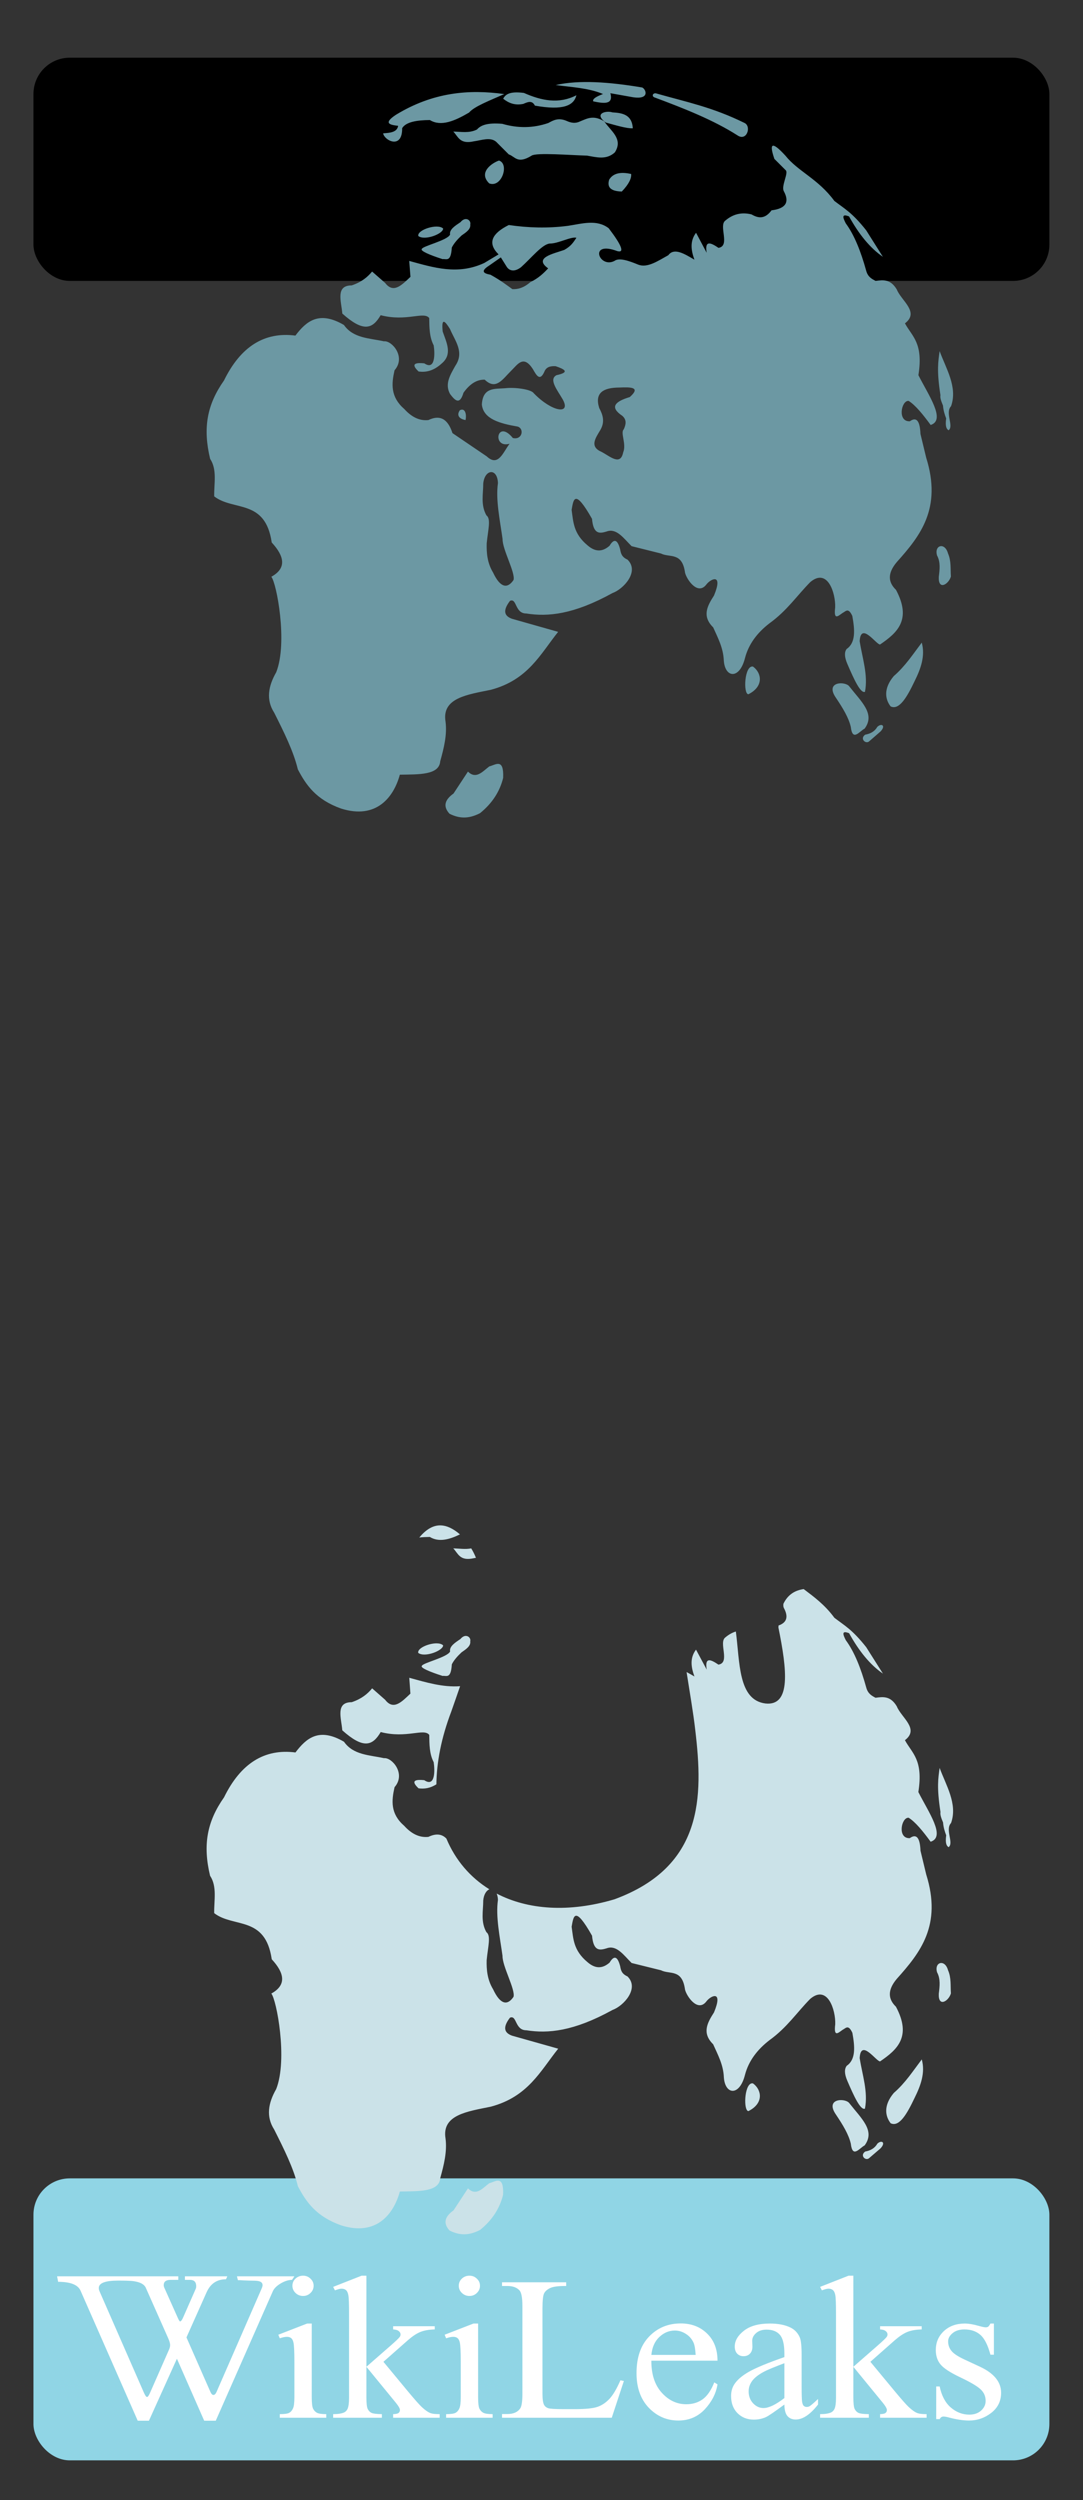
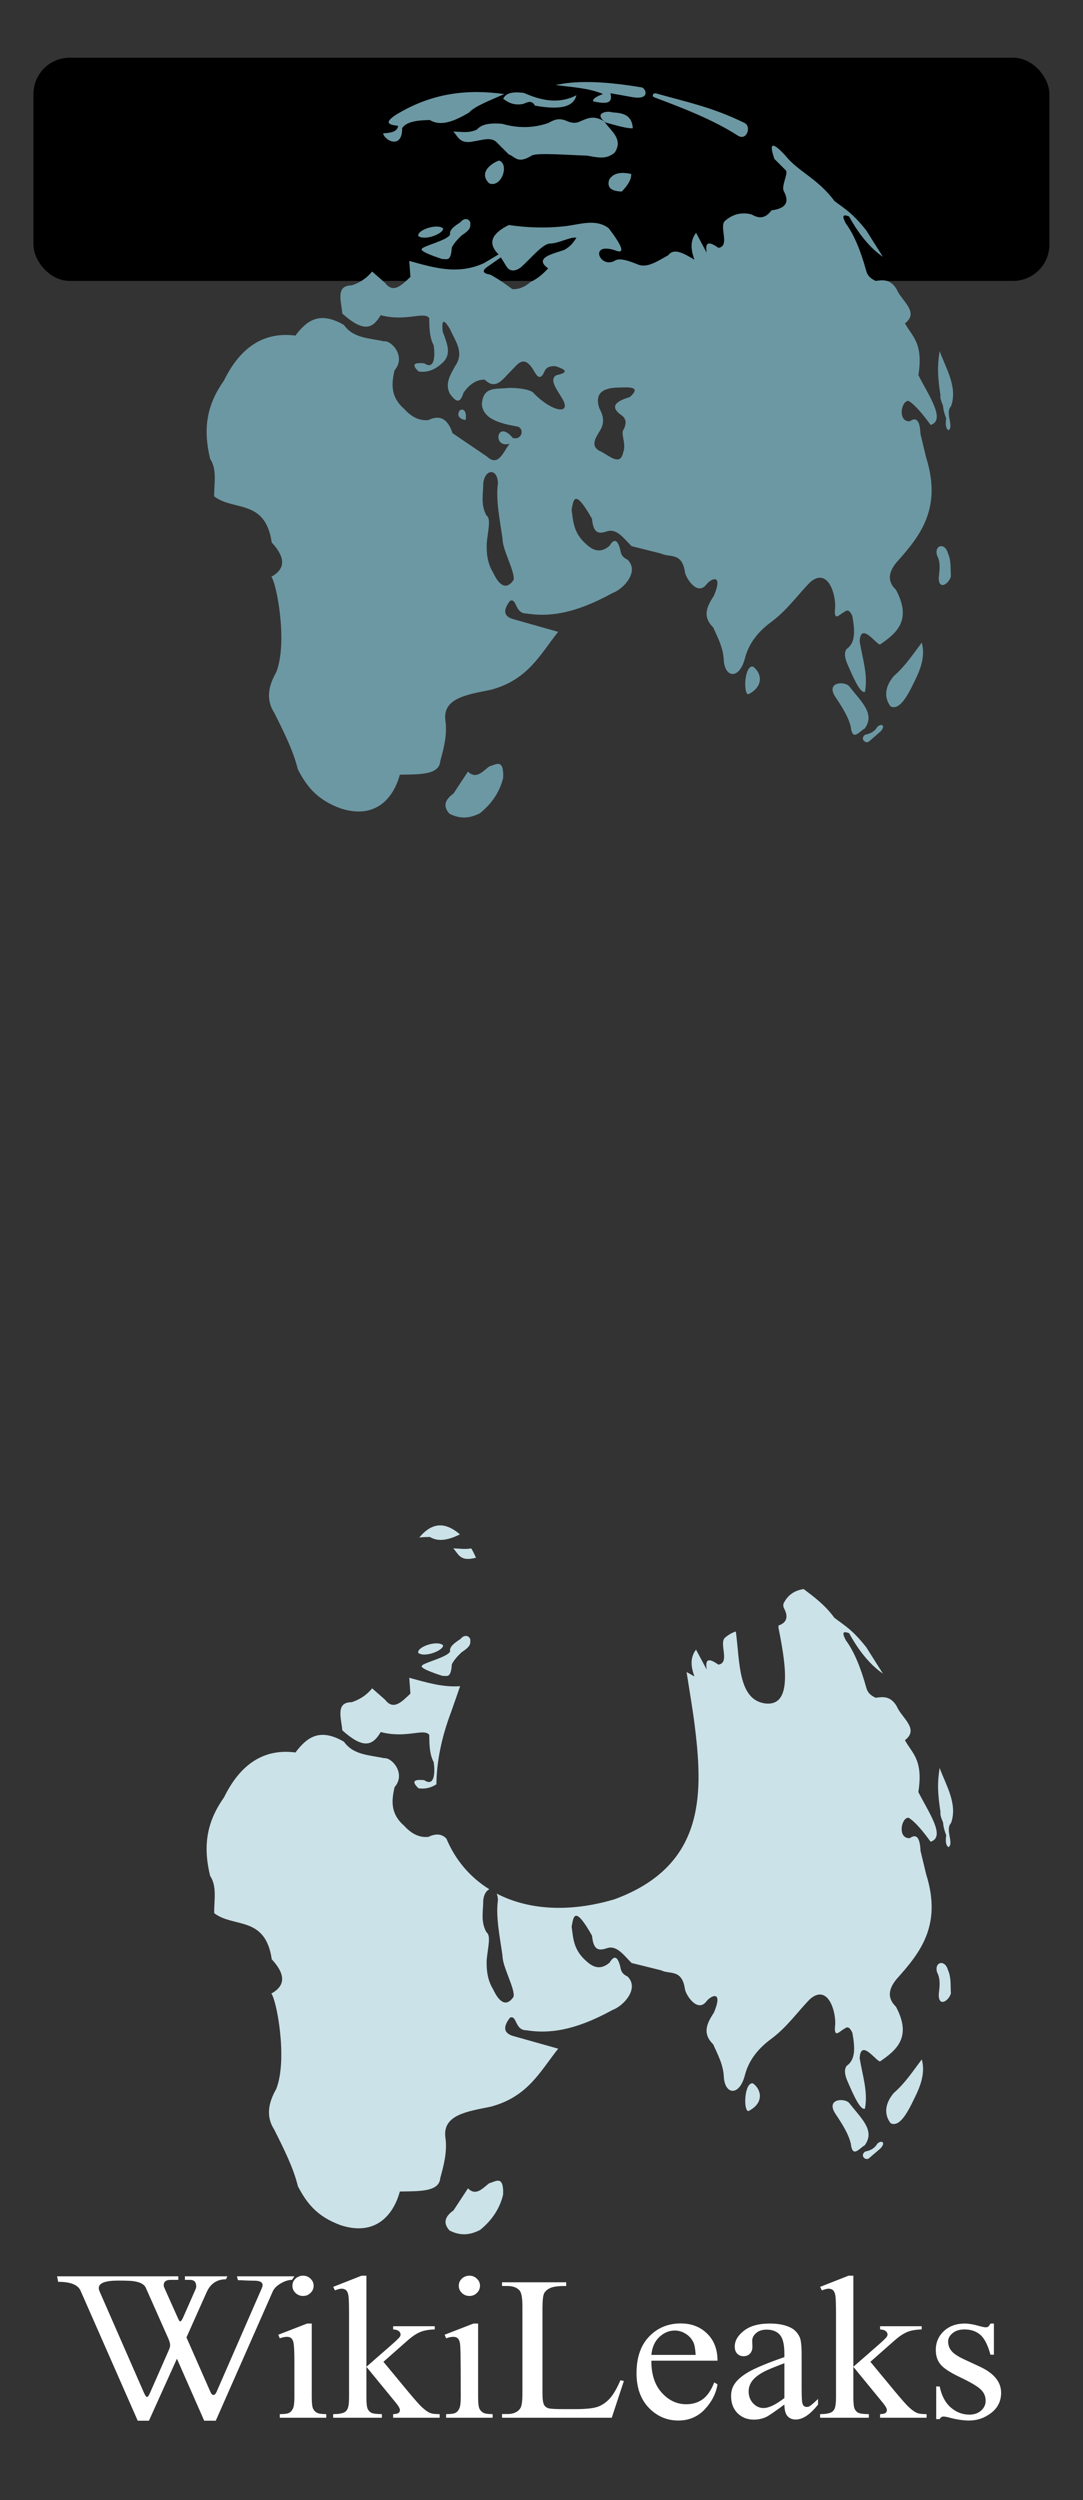
<svg xmlns="http://www.w3.org/2000/svg" xmlns:xlink="http://www.w3.org/1999/xlink" version="1.0" width="237" height="547" id="svg1901">
  <rect width="100%" height="100%" fill="#333333" stroke="none" />
  <defs id="defs1903">
    <linearGradient id="linearGradient3362">
      <stop style="stop-color: rgb(164, 164, 164); stop-opacity: 1;" offset="0" id="stop3364" />
      <stop style="stop-color: rgb(164, 164, 164); stop-opacity: 0;" offset="1" id="stop3366" />
    </linearGradient>
    <linearGradient id="linearGradient3348">
      <stop style="stop-color: rgb(0, 0, 0); stop-opacity: 1;" offset="0" id="stop3350" />
      <stop style="stop-color: rgb(72, 106, 114); stop-opacity: 1;" offset="0.381" id="stop3356" />
      <stop style="stop-color: rgb(108, 159, 171); stop-opacity: 1;" offset="0.604" id="stop3358" />
      <stop style="stop-color: rgb(144, 213, 229); stop-opacity: 1;" offset="1" id="stop3352" />
    </linearGradient>
    <linearGradient x1="413.262" y1="49.492" x2="413.262" y2="550.257" id="linearGradient3354" xlink:href="#linearGradient3348" gradientUnits="userSpaceOnUse" gradientTransform="translate(-220)" />
    <linearGradient x1="203.472" y1="90.479" x2="203.472" y2="513.223" id="linearGradient3368" xlink:href="#linearGradient3362" gradientUnits="userSpaceOnUse" />
  </defs>
  <g transform="translate(-84.357, -33.148)" style="opacity: 1;" id="layer1">
    <path d="M 100.015,90.729 L 306.93,90.729 C 307.445,153.907 315.591,175.334 270.564,234.171 C 227.524,292.069 222.031,306.919 270.564,369.531 C 313.168,421.061 308.195,446.671 306.425,512.973 L 100.52,512.973 C 98.75,446.671 93.776,421.061 136.38,369.531 C 184.913,306.919 179.421,292.069 136.38,234.171 C 91.354,175.334 99.5,153.907 100.015,90.729 z " style="fill: url(#linearGradient3368) rgb(0, 0, 0); fill-opacity: 1; fill-rule: evenodd; stroke: none; stroke-width: 0.5; stroke-miterlimit: 4; stroke-dashoffset: 0pt; stroke-opacity: 1;" id="path3338" />
-     <rect width="222.321" height="61.696" rx="7.946" ry="7.946" x="91.679" y="509.773" style="opacity: 1; fill: rgb(144, 213, 229); fill-opacity: 1; fill-rule: evenodd; stroke: none; stroke-width: 0.5; stroke-miterlimit: 4; stroke-dasharray: none; stroke-dashoffset: 0pt; stroke-opacity: 1;" id="rect3326" />
    <rect width="222.321" height="48.839" ry="7.946" x="91.679" y="45.773" style="opacity: 1; fill: rgb(0, 0, 0); fill-opacity: 1; fill-rule: evenodd; stroke: none; stroke-width: 0.5; stroke-miterlimit: 4; stroke-dasharray: none; stroke-dashoffset: 0pt; stroke-opacity: 1;" id="rect3324" />
    <path d="M 299.388,49.742 L 106.732,49.773 L 106.638,146.273 C 106.638,189.081 135.741,225.289 175.607,236.867 C 180.954,243.337 181.368,252.814 179.701,263.554 C 178.429,273.115 173.611,284.061 182.576,289.617 C 191.789,294.731 198.613,294.946 198.826,281.585 C 199.01,275.157 194.963,260.849 192.92,250.492 C 190.941,241.346 198.979,239.195 201.67,246.585 C 204.297,254.006 212.124,258.923 216.857,247.46 C 217.493,243.332 219.468,240.699 222.17,238.867 C 266.2,230.151 299.388,191.98 299.388,146.273 L 299.388,49.742 z M 224.893,263.541 C 224.893,266.005 222.893,268.005 220.429,268.005 C 217.964,268.005 215.964,266.005 215.964,263.541 C 215.964,261.076 217.964,259.076 220.429,259.076 C 222.893,259.076 224.893,261.076 224.893,263.541 z M 182.214,334.076 C 182.214,336.541 180.214,338.541 177.75,338.541 C 175.286,338.541 173.286,336.541 173.286,334.076 C 173.286,331.612 175.286,329.612 177.75,329.612 C 180.214,329.612 182.214,331.612 182.214,334.076 z M 212.571,296.219 C 213.042,291.038 217.795,288.863 217.75,296.219 C 217.185,310.728 224.413,319.189 229.179,329.255 C 233.443,336.78 234.57,344.169 227.929,351.219 C 220.877,357.874 210.547,350.613 209.179,339.434 C 207.281,322.787 212.227,310.885 212.571,296.219 z M 180.826,366.898 C 175.068,366.717 171.816,378.121 167.576,384.96 C 163.284,393.57 148.485,400.333 157.763,378.179 C 166.364,353.325 133.48,381.814 126.232,395.148 C 126.21,395.178 126.192,395.211 126.17,395.242 C 114.162,411.373 107.045,431.379 107.045,453.023 C 107.045,506.498 150.445,549.898 203.92,549.898 C 257.395,549.898 300.795,506.498 300.795,453.023 C 300.795,442.224 299,431.851 295.732,422.148 C 295.726,422.129 295.738,422.104 295.732,422.085 C 290.431,404.056 281.042,385.954 270.42,382.545 C 262.039,379.98 255.092,378.64 254.701,389.242 C 256.585,398.501 257.493,406.478 251.857,405.867 C 245.269,405.021 246.422,395.14 245.076,388.179 C 244.847,382.654 234.445,381.205 233.638,388.179 C 233.274,393.417 235.622,403.825 236.513,411.742 C 238.242,426.296 238.293,441.553 218.826,448.71 C 191.31,456.886 171.822,437.323 183.107,407.648 C 188.362,392.672 193.923,377.568 185.263,369.085 C 183.625,367.611 182.155,366.94 180.826,366.898 z " style="fill: url(#linearGradient3354) rgb(0, 0, 0); fill-opacity: 1; fill-rule: evenodd; stroke: none; stroke-width: 0.5; stroke-miterlimit: 4; stroke-dashoffset: 0pt; stroke-opacity: 1;" id="path3288" />
    <path d="M 170.978,58.278 C 168.182,60.136 169.643,60.474 171.483,60.677 C 171.256,62.092 169.744,62.221 168.2,62.318 C 168.44,63.892 172.417,65.936 172.367,61.182 C 173.222,59.816 175.562,59.44 178.428,59.414 C 180.879,60.919 183.897,59.596 187.014,57.773 C 188.136,56.426 191.685,55.079 194.716,53.732 C 186.948,52.65 179.082,53.324 170.978,58.278 z M 194.464,54.742 C 194.976,53.82 195.839,53.073 199.009,53.48 C 202.84,55.173 206.67,55.972 210.5,53.985 C 209.957,56.205 207.656,57.392 201.409,56.258 C 200.788,55.027 199.832,55.469 198.883,55.879 C 197.024,56.272 195.653,55.689 194.464,54.742 z M 214.179,55.326 C 213.954,54.791 214.885,54.255 216.321,53.719 C 213.047,52.353 209.459,52.241 205.964,51.755 C 211.075,50.602 217.646,51.071 224.893,52.291 C 225.734,52.665 226.622,54.971 222.929,54.434 L 217.929,53.541 C 218.635,56.093 216.512,55.814 214.179,55.326 z M 228.107,53.63 C 234.705,55.502 240.249,56.588 247.304,60.059 C 248.851,60.817 247.773,64.201 245.696,62.737 C 240.458,59.404 234.16,56.919 227.75,54.523 C 226.748,54.266 227.271,53.288 228.107,53.63 z M 183.554,61.934 C 185.28,61.961 187.006,62.343 188.732,61.487 C 189.529,60.594 190.873,59.949 194.268,60.237 C 197.631,61.217 200.994,61.221 204.357,60.059 C 205.467,59.45 206.569,58.828 208.375,59.612 C 209.357,60.062 210.339,60.201 211.321,59.701 C 212.814,59.108 214.181,58.234 216.589,59.701 C 217.978,61.8 220.816,63.511 218.911,66.487 C 217.05,68.191 214.929,67.559 212.839,67.201 C 209.372,67.112 201.68,66.492 200.696,67.201 C 197.563,69.129 197.098,67.387 195.696,66.934 L 192.929,64.166 C 191.645,63.077 189.743,63.84 188.018,64.076 C 184.955,64.762 184.618,63.024 183.554,61.934 z M 222.839,61.219 C 222.678,58.289 220.649,57.851 218.375,57.737 C 217.132,57.29 214.12,57.926 216.946,59.969 C 219.149,60.565 221.544,61.304 222.839,61.219 z M 193.554,68.273 C 195.88,69.014 194.139,74.321 191.411,73.273 C 188.945,70.845 192.053,68.795 193.554,68.273 z M 222.482,71.219 C 220.016,70.654 218.46,71.13 217.661,72.469 C 217.209,73.967 217.793,74.986 220.429,75.059 C 222.022,73.389 222.553,72.176 222.482,71.219 z M 191.433,200.836 C 192.84,200.487 194.651,198.926 194.464,203.361 C 193.75,206.252 192.146,208.846 189.413,211.063 C 187.456,212.065 185.346,212.529 182.721,211.19 C 181.209,209.536 181.753,208.088 183.605,206.77 L 186.761,201.972 C 188.557,203.742 189.957,201.941 191.433,200.836 z M 175.902,84.794 C 175.541,83.462 180.136,81.96 181.332,83.153 C 181.38,84.289 177.319,85.874 175.902,84.794 z M 185.12,81.764 C 186.265,80.377 187.505,81.38 187.266,82.269 C 187.412,83.291 186.374,83.974 185.372,84.668 C 184.429,85.552 183.665,86.436 183.226,87.32 C 183.04,90.599 182.024,89.729 181.206,89.845 C 178.381,88.946 176.286,88.029 176.66,87.635 C 176.796,86.98 182.232,85.778 182.847,84.479 C 182.638,83.368 183.946,82.549 185.12,81.764 z M 289.418,154.684 C 288.75,152.405 291.139,151.727 291.817,154.242 C 292.549,155.926 292.327,157.61 292.449,159.293 C 291.949,161.003 289.655,162.413 289.797,159.356 C 290,157.744 290.201,156.132 289.418,154.684 z M 286.072,173.751 C 284.168,176.261 282.482,178.88 279.948,181.075 C 277.66,183.787 278.044,186.156 279.253,187.704 C 281.159,188.638 282.904,185.548 284.494,182.211 C 285.865,179.456 286.867,176.673 286.072,173.751 z M 276.349,192.186 C 277.234,191.33 278.288,191.876 277.044,193.196 L 274.645,195.28 C 273.87,196.12 272.411,194.776 273.698,193.891 C 274.804,193.694 275.746,193.222 276.349,192.186 z M 270.225,183.347 C 269.389,182.147 264.743,182.209 267.321,185.873 C 268.777,188.041 270.083,190.184 270.541,192.186 C 270.92,195.469 272.416,193.164 273.571,192.565 C 275.953,189.338 272.844,186.697 270.225,183.347 z M 292.482,122.023 C 293.976,117.85 291.347,113.731 289.982,109.969 C 289.679,112.168 289.309,114.179 290.161,119.612 C 290.04,120.216 290.373,121.047 290.719,121.884 C 290.805,122.968 291.09,123.853 291.411,124.701 C 291.18,126.382 291.466,127.031 291.946,127.291 C 293.149,126.367 291.114,123.467 292.482,122.023 z M 186.232,125.059 C 186.51,123.753 186.128,122.312 184.982,122.916 C 184.251,123.99 184.781,124.79 186.232,125.059 z M 249.138,178.991 C 251.049,180.369 251.561,183.338 248.128,185.052 C 246.958,185.005 247.264,178.648 249.138,178.991 z M 210.5,85.173 C 209.331,84.859 206.517,86.458 204.692,86.436 C 203.057,86.528 200.626,89.6 198.378,91.613 C 196.839,92.788 195.749,92.336 195.221,91.487 L 193.959,89.466 L 191.433,91.234 C 189.424,92.506 190.188,92.985 191.686,93.254 C 194.024,94.553 195.09,95.427 196.484,96.411 C 197.651,96.456 198.897,96.189 200.398,94.896 C 202.231,93.991 203.308,92.936 204.313,91.865 C 201.019,89.525 205.503,88.66 207.848,87.825 C 209.435,86.941 209.879,86.057 210.5,85.173 z M 219.907,117.94 C 216.433,117.952 214.429,119.053 215.488,122.423 C 216.277,123.894 216.782,125.417 215.74,127.221 C 214.663,129.022 213.318,130.87 215.993,132.019 C 217.87,132.995 220.119,135.134 220.728,132.145 C 221.499,130.317 220.063,127.815 220.854,127.094 C 221.336,126.04 221.556,125.015 220.538,124.127 C 217.629,122.183 219.055,120.962 222.18,120.023 C 224.659,117.818 222.375,117.836 219.907,117.94 z M 193.327,138.838 C 193.201,135.47 190.402,135.786 190.107,138.964 C 190.11,141.279 189.51,143.594 190.802,145.909 C 191.858,146.665 191.144,149.107 190.865,152.033 C 190.811,154.086 190.973,156.302 192.254,158.409 C 193.873,161.875 195.454,161.956 196.737,160.051 C 197.188,158.461 194.287,153.371 194.338,151.086 C 193.758,146.899 192.804,142.552 193.327,138.838 z M 253.821,67.916 C 252.727,64.726 253.052,63.743 256.232,67.201 C 259,70.678 263.375,72.251 266.946,77.112 C 269.177,78.835 270.795,79.606 273.911,83.541 L 277.571,89.344 C 274.726,87.398 272.292,84.356 270.161,80.505 C 268.424,79.812 268.843,80.843 269.446,82.023 C 271.323,84.568 272.747,88.171 273.911,92.38 C 274.281,93.753 275.131,94.165 275.964,94.612 C 277.588,94.402 279.216,94.146 280.607,96.487 C 281.59,98.957 285.646,101.428 282.393,103.898 C 283.944,106.777 286.454,108.137 285.339,115.237 C 287.581,119.677 291.394,125.06 288.018,126.13 C 286.315,123.802 284.663,121.773 283.196,120.862 C 281.588,120.726 280.686,125.452 283.464,125.326 C 284.997,124.224 285.68,125.39 285.786,128.094 L 287.036,133.273 C 290.519,144.389 285.759,150.381 280.607,156.13 C 278.461,158.675 278.772,160.607 280.429,162.201 C 283.92,168.741 280.709,171.604 276.946,174.166 C 276.136,174.225 272.731,169.086 272.482,173.451 C 273.068,177.142 274.356,180.832 273.643,184.523 C 272.664,184.908 271.25,181.808 269.804,178.451 C 269.102,176.836 269.138,175.812 269.625,175.148 C 271.662,173.769 271.42,170.938 270.875,167.916 C 270.09,166.207 269.555,166.748 269,167.112 C 268.086,167.573 266.704,169.361 267.125,166.041 C 267.237,162.91 265.465,157.316 261.679,160.505 C 258.71,163.513 256.607,166.737 252.75,169.523 C 250.053,171.597 248.186,174.086 247.393,177.112 C 246.192,181.898 242.995,181.485 242.75,177.648 C 242.639,174.906 241.45,172.703 240.429,170.416 C 237.902,167.942 239.167,165.692 240.607,163.451 C 242.64,158.553 239.999,159.732 239,160.951 C 237.073,163.616 234.59,159.87 234.268,158.451 C 233.642,153.851 230.907,155.227 229,154.255 L 222.571,152.648 C 220.867,150.967 219.28,148.637 217.125,149.434 C 215.651,149.878 214.219,150.185 213.911,146.666 C 210.046,139.832 209.846,142.525 209.446,144.701 C 209.822,147.291 209.807,149.88 212.929,152.469 C 214.802,154.097 216.351,153.779 217.75,152.559 C 218.772,150.845 219.526,151.268 220.071,153.362 C 220.224,154.183 220.365,155.006 221.679,155.594 C 224.356,158.207 220.806,162.046 218.375,162.916 C 209.866,167.608 204.261,168.126 199.536,167.38 C 196.978,167.394 197.518,163.946 195.964,164.612 C 194.249,166.854 194.803,167.961 196.411,168.541 L 206.5,171.398 C 202.601,176.263 199.931,181.905 191.768,184.076 C 186.637,185.133 180.999,185.838 181.857,191.041 C 182.222,193.928 181.501,196.815 180.696,199.701 C 180.477,202.769 175.99,202.573 171.857,202.648 C 170.52,207.582 166.709,212.5 159,210.059 C 153.469,208.093 151.316,204.86 149.536,201.487 C 148.582,197.505 146.474,193.291 144.357,189.076 C 142.543,186.261 143.054,183.29 144.804,180.237 C 147.375,173.735 144.868,160.651 143.732,159.344 C 147.104,157.487 146.632,154.891 143.821,151.844 C 142.421,142.243 135.469,145.027 131.232,141.755 C 131.174,138.949 131.915,135.914 130.339,133.541 C 128.736,126.821 129.621,121.731 133.375,116.398 C 137.03,108.942 142.25,105.699 149,106.576 C 151.393,103.418 154.177,101.07 159.625,104.255 C 161.672,107.185 165.214,107.124 168.375,107.826 C 170.138,107.612 173.249,111.261 170.696,114.166 C 170.04,117.079 169.746,119.969 172.839,122.648 C 174.374,124.337 176.097,125.272 178.107,125.059 C 180.403,123.958 182.267,124.5 183.375,127.916 L 190.875,133.005 C 193.411,135.385 194.453,132.09 195.875,130.237 C 192.002,131.342 193.077,124.695 196.589,128.987 C 198.665,129.476 199.118,126.945 197.661,126.487 C 193.683,125.801 190.142,124.818 189.804,121.666 C 190.016,117.838 192.628,118.274 194.893,118.094 C 196.976,117.835 200.577,118.316 201.143,119.166 C 205.169,123.331 209.429,123.939 207.482,120.505 C 206.302,118.467 204.39,116.147 206.143,115.237 C 209.166,114.582 207.873,113.928 205.964,113.273 C 204.841,113.205 203.879,113.408 203.464,114.523 C 202.473,116.678 201.724,115.213 200.964,113.898 C 198.889,110.696 197.625,112.908 196.232,114.255 C 194.298,116.16 192.899,118.588 190.429,116.219 C 188.629,116.165 187.109,117.228 185.786,119.076 C 184.955,121.885 183.904,120.742 182.839,119.344 C 181.634,117.132 182.899,115.166 184,113.184 C 186.045,110.158 183.915,107.728 182.839,105.148 C 181.743,103.365 180.913,102.513 181.232,105.684 C 182.089,108.136 183.4,110.653 181.054,112.648 C 179.221,114.334 177.56,114.643 175.964,114.434 C 173.956,112.555 175.659,112.493 177.214,112.648 C 179.621,114.266 179.545,110.548 179.268,108.719 C 178.312,106.882 178.315,104.806 178.286,102.737 C 177.104,101.197 173.335,103.591 167.661,102.112 C 165.857,105.195 163.837,105.837 159.268,101.755 C 159.049,99.063 157.726,95.593 161.321,95.594 C 163.504,94.86 164.786,93.766 165.786,92.559 L 168.643,95.059 C 170.488,97.475 172.333,95.457 174.179,93.719 L 173.911,90.237 C 179.242,91.69 184.546,93.388 190.339,90.684 L 193.464,88.809 C 190.903,86.284 192.074,84.191 195.696,82.38 C 199.901,82.992 204.2,83.136 208.643,82.559 C 211.736,82.097 214.931,81.067 217.571,83.094 C 220.504,86.947 221.037,88.527 219.446,88.094 C 213.086,85.693 215.478,91.976 218.821,90.237 C 219.823,89.49 221.822,90.14 224,91.041 C 226.037,91.848 228.343,90.229 230.607,88.987 C 231.883,87.272 234.119,88.674 236.321,89.969 C 235.574,87.909 235.299,85.901 236.679,84.076 L 239,88.451 C 238.526,85.57 239.953,86.276 241.589,87.38 C 244.257,86.964 241.532,82.501 243.107,81.398 C 244.678,80.062 246.537,79.492 248.821,80.059 C 250.28,80.916 251.738,81.145 253.196,79.166 C 256.466,78.768 257.127,77.271 255.875,74.969 C 255.289,73.819 256.936,71.016 256.321,70.416 L 253.821,67.916 z " style="fill: rgb(108, 152, 163); fill-opacity: 1; fill-rule: evenodd; stroke: none; stroke-width: 0.3; stroke-miterlimit: 4; stroke-dasharray: none; stroke-dashoffset: 0pt; stroke-opacity: 1;" id="path3191" />
    <path d="M 180.826,366.898 C 179.051,366.842 177.508,367.882 176.107,369.554 C 176.824,369.473 177.592,369.437 178.42,369.429 C 180.341,370.608 182.622,370.04 185.013,368.867 C 183.481,367.554 182.083,366.937 180.826,366.898 z M 183.545,371.929 C 184.609,373.02 184.951,374.771 188.013,374.085 C 188.178,374.063 188.347,374.022 188.513,373.992 C 188.228,373.279 187.879,372.59 187.482,371.929 C 186.178,372.191 184.849,371.95 183.545,371.929 z M 260.232,380.835 C 258.282,381.116 256.751,382.074 255.795,384.054 C 255.762,384.407 255.765,384.718 255.888,384.96 C 256.904,386.829 256.61,388.154 254.732,388.804 C 254.724,388.956 254.707,389.085 254.701,389.242 C 256.585,398.501 257.493,406.478 251.857,405.867 C 245.859,405.097 246.281,396.843 245.388,390.117 C 244.566,390.376 243.804,390.805 243.107,391.398 C 241.532,392.501 244.243,396.951 241.576,397.367 C 239.94,396.263 238.54,395.579 239.013,398.46 L 236.67,394.085 C 235.29,395.91 235.578,397.9 236.326,399.96 C 235.753,399.624 235.167,399.286 234.607,398.992 C 235.259,403.23 236.069,407.793 236.513,411.742 C 238.242,426.296 238.293,441.553 218.826,448.71 C 208.798,451.69 199.839,450.996 193.045,447.46 C 193.194,447.823 193.305,448.266 193.326,448.835 C 192.803,452.549 193.746,456.899 194.326,461.085 C 194.276,463.37 197.183,468.464 196.732,470.054 C 195.449,471.96 193.882,471.864 192.263,468.398 C 190.983,466.29 190.803,464.076 190.857,462.023 C 191.136,459.097 191.851,456.654 190.795,455.898 C 189.503,453.583 190.11,451.275 190.107,448.96 C 190.232,447.613 190.82,446.779 191.451,446.523 C 187.25,443.92 184.018,440.147 182.045,435.429 C 180.993,434.328 179.643,434.318 178.107,435.054 C 176.097,435.268 174.36,434.337 172.826,432.648 C 169.732,429.969 170.044,427.092 170.701,424.179 C 173.254,421.274 170.152,417.621 168.388,417.835 C 165.228,417.133 161.685,417.171 159.638,414.242 C 154.191,411.057 151.407,413.427 149.013,416.585 C 142.263,415.708 137.043,418.942 133.388,426.398 C 129.634,431.731 128.723,436.834 130.326,443.554 C 131.902,445.927 131.174,448.935 131.232,451.742 C 135.469,455.014 142.426,452.234 143.826,461.835 C 146.636,464.882 147.104,467.478 143.732,469.335 C 144.868,470.643 147.366,483.74 144.795,490.242 C 143.045,493.295 142.543,496.27 144.357,499.085 C 146.474,503.3 148.591,507.509 149.545,511.492 C 151.325,514.864 153.482,518.088 159.013,520.054 C 166.723,522.496 170.52,517.582 171.857,512.648 C 175.99,512.573 180.481,512.778 180.701,509.71 C 181.506,506.824 182.222,503.941 181.857,501.054 C 180.999,495.852 186.632,495.142 191.763,494.085 C 199.927,491.914 202.614,486.263 206.513,481.398 L 196.42,478.554 C 194.812,477.974 194.236,476.858 195.951,474.617 C 197.504,473.95 196.987,477.38 199.545,477.367 C 204.27,478.113 209.879,477.622 218.388,472.929 C 220.82,472.059 224.347,468.198 221.67,465.585 C 220.356,464.997 220.228,464.187 220.076,463.367 C 219.53,461.272 218.785,460.84 217.763,462.554 C 216.365,463.774 214.793,464.088 212.92,462.46 C 209.799,459.871 209.827,457.3 209.451,454.71 C 209.85,452.534 210.055,449.846 213.92,456.679 C 214.227,460.198 215.665,459.874 217.138,459.429 C 219.294,458.633 220.871,460.967 222.576,462.648 L 229.013,464.242 C 230.92,465.213 233.637,463.86 234.263,468.46 C 234.586,469.879 237.086,473.625 239.013,470.96 C 240.013,469.741 242.64,468.562 240.607,473.46 C 239.167,475.701 237.893,477.956 240.42,480.429 C 241.441,482.716 242.652,484.906 242.763,487.648 C 243.008,491.485 246.187,491.902 247.388,487.117 C 248.181,484.091 250.066,481.597 252.763,479.523 C 256.62,476.737 258.701,473.5 261.67,470.492 C 265.456,467.303 267.251,472.924 267.138,476.054 C 266.717,479.375 268.1,477.577 269.013,477.117 C 269.568,476.752 270.103,476.221 270.888,477.929 C 271.433,480.952 271.676,483.769 269.638,485.148 C 269.151,485.812 269.093,486.845 269.795,488.46 C 271.241,491.817 272.66,494.908 273.638,494.523 C 274.351,490.832 273.068,487.151 272.482,483.46 C 272.731,479.095 276.14,484.238 276.951,484.179 C 280.713,481.618 283.911,478.75 280.42,472.21 C 278.764,470.616 278.461,468.662 280.607,466.117 C 285.759,460.368 290.528,454.389 287.045,443.273 L 285.795,438.085 C 285.689,435.381 284.984,434.233 283.451,435.335 C 280.673,435.46 281.592,430.731 283.201,430.867 C 284.667,431.777 286.311,433.789 288.013,436.117 C 291.389,435.047 287.568,429.682 285.326,425.242 C 286.441,418.142 283.939,416.777 282.388,413.898 C 285.642,411.428 281.59,408.962 280.607,406.492 C 279.216,404.15 277.574,404.407 275.951,404.617 C 275.118,404.169 274.29,403.74 273.92,402.367 C 272.756,398.157 271.328,394.568 269.451,392.023 C 268.847,390.843 268.433,389.799 270.17,390.492 C 272.301,394.342 274.731,397.389 277.576,399.335 L 273.92,393.554 C 270.804,389.62 269.182,388.839 266.951,387.117 C 264.826,384.225 262.418,382.493 260.232,380.835 z M 186.357,391.085 C 185.984,391.065 185.537,391.253 185.107,391.773 C 183.933,392.558 182.649,393.381 182.857,394.492 C 182.242,395.791 176.806,396.992 176.67,397.648 C 176.296,398.042 178.377,398.936 181.201,399.835 C 182.02,399.72 183.046,400.584 183.232,397.304 C 183.672,396.42 184.414,395.563 185.357,394.679 C 186.359,393.985 187.409,393.294 187.263,392.273 C 187.413,391.717 186.979,391.119 186.357,391.085 z M 179.92,392.71 C 178.14,392.692 175.618,393.805 175.888,394.804 C 177.305,395.884 181.374,394.284 181.326,393.148 C 181.027,392.85 180.513,392.717 179.92,392.71 z M 173.92,400.242 L 174.17,403.71 C 172.324,405.448 170.484,407.471 168.638,405.054 L 165.795,402.554 C 164.795,403.761 163.508,404.851 161.326,405.585 C 157.73,405.584 159.044,409.05 159.263,411.742 C 163.833,415.824 165.866,415.2 167.67,412.117 C 173.344,413.595 177.113,411.202 178.295,412.742 C 178.324,414.81 178.308,416.873 179.263,418.71 C 179.541,420.539 179.608,424.266 177.201,422.648 C 175.646,422.493 173.943,422.55 175.951,424.429 C 177.196,424.593 178.483,424.429 179.857,423.554 C 179.907,418.709 180.93,413.373 183.107,407.648 C 183.76,405.788 184.411,403.936 185.045,402.085 C 181.237,402.365 177.585,401.241 173.92,400.242 z M 289.982,419.96 C 289.679,422.159 289.318,424.184 290.17,429.617 C 290.049,430.221 290.387,431.061 290.732,431.898 C 290.818,432.982 291.099,433.862 291.42,434.71 C 291.189,436.391 291.47,437.045 291.951,437.304 C 293.153,436.38 291.114,433.467 292.482,432.023 C 293.976,427.85 291.347,423.723 289.982,419.96 z M 290.357,462.648 C 289.647,462.633 289.044,463.397 289.42,464.679 C 290.203,466.127 289.998,467.754 289.795,469.367 C 289.653,472.423 291.951,471.014 292.451,469.304 C 292.329,467.621 292.558,465.925 291.826,464.242 C 291.529,463.141 290.91,462.659 290.357,462.648 z M 286.076,483.742 C 284.171,486.251 282.485,488.89 279.951,491.085 C 277.663,493.798 278.054,496.163 279.263,497.71 C 281.169,498.645 282.893,495.548 284.482,492.21 C 285.854,489.455 286.871,486.663 286.076,483.742 z M 248.795,488.992 C 247.221,489.407 247.041,495.01 248.138,495.054 C 251.571,493.34 251.049,490.37 249.138,488.992 C 249.021,488.97 248.9,488.964 248.795,488.992 z M 268.263,492.648 C 266.925,492.695 265.714,493.577 267.326,495.867 C 268.782,498.035 270.087,500.177 270.545,502.179 C 270.924,505.462 272.421,503.154 273.576,502.554 C 275.957,499.327 272.851,496.685 270.232,493.335 C 269.919,492.885 269.067,492.62 268.263,492.648 z M 277.295,501.773 C 277.045,501.733 276.689,501.858 276.357,502.179 C 275.754,503.215 274.808,503.701 273.701,503.898 C 272.414,504.783 273.863,506.113 274.638,505.273 L 277.045,503.21 C 277.823,502.385 277.71,501.84 277.295,501.773 z M 193.045,510.304 C 192.53,510.396 191.947,510.705 191.42,510.835 C 189.943,511.941 188.559,513.73 186.763,511.96 L 183.607,516.773 C 181.755,518.09 181.221,519.525 182.732,521.179 C 185.358,522.519 187.463,522.055 189.42,521.054 C 192.153,518.837 193.737,516.258 194.451,513.367 C 194.568,510.595 193.902,510.151 193.045,510.304 z " style="fill: rgb(203, 226, 232); fill-opacity: 1; fill-rule: evenodd; stroke: none; stroke-width: 0.3; stroke-miterlimit: 4; stroke-dasharray: none; stroke-dashoffset: 0pt; stroke-opacity: 1;" id="path3329" />
-     <path d="M 127.219,533.875 L 124.456,540.159 C 124.195,540.768 123.96,541.072 123.752,541.072 C 123.648,541.072 123.448,540.731 123.152,540.047 L 120.285,533.63 C 120.215,533.467 120.181,533.303 120.181,533.14 C 120.181,532.367 120.685,531.981 121.693,531.981 L 123.375,531.981 L 123.375,531.201 L 111.991,531.201 L 111.054,531.201 L 96.849,531.201 L 97.084,532.405 C 99.777,532.405 101.411,533.051 101.985,534.343 L 114.498,562.797 L 116.948,562.797 L 123.074,549.228 L 129.044,562.797 L 131.573,562.797 L 144.059,534.477 C 144.337,533.853 144.911,533.281 145.78,532.761 C 146.666,532.241 147.492,531.981 148.257,531.981 L 148.778,531.201 M 127.219,533.875 C 127.271,533.727 127.297,533.563 127.297,533.385 C 127.297,532.449 126.845,531.981 125.942,531.981 L 124.826,531.981 L 124.826,531.201 L 134.101,531.201 L 133.814,531.847 C 131.833,531.847 130.417,532.798 129.565,534.7 L 125.16,544.571 L 130.373,556.425 C 130.582,556.915 130.808,557.16 131.051,557.16 C 131.312,557.16 131.538,556.952 131.729,556.536 L 141.635,533.831 C 141.757,533.548 141.818,533.311 141.818,533.118 C 141.818,532.642 141.487,532.345 140.827,532.226 C 140.531,532.167 139.871,532.137 138.846,532.137 C 138.689,532.137 138.281,532.122 137.62,532.093 C 137.082,532.048 136.682,532.033 136.421,532.048 L 136.213,531.201 L 148.778,531.201 M 121.588,546.242 C 121.588,545.856 121.423,545.306 121.093,544.593 L 116.27,533.719 C 115.94,532.962 115.062,532.479 113.637,532.271 C 113.295,532.216 112.731,532.178 111.947,532.157 C 111.694,532.15 111.418,532.145 111.119,532.142 C 110.84,532.139 110.541,532.137 110.222,532.137 C 107.39,532.137 105.973,532.679 105.973,533.764 C 105.973,534.001 106.034,534.254 106.156,534.521 L 115.853,556.67 C 116.131,557.294 116.357,557.606 116.531,557.606 C 116.705,557.606 116.922,557.308 117.183,556.714 L 121.354,547.222 C 121.51,546.866 121.588,546.539 121.588,546.242 M 150.681,531.066 C 151.321,531.066 151.863,531.284 152.305,531.721 C 152.762,532.144 152.991,532.661 152.991,533.273 C 152.991,533.885 152.762,534.409 152.305,534.847 C 151.863,535.284 151.321,535.502 150.681,535.502 C 150.041,535.502 149.492,535.284 149.035,534.847 C 148.577,534.409 148.349,533.885 148.349,533.273 C 148.349,532.661 148.57,532.144 149.012,531.721 C 149.469,531.284 150.026,531.066 150.681,531.066 M 152.579,541.534 L 152.579,557.62 C 152.579,558.873 152.671,559.711 152.853,560.133 C 153.052,560.541 153.334,560.847 153.7,561.051 C 154.081,561.255 154.767,561.357 155.758,561.357 L 155.758,562.144 L 145.582,562.144 L 145.582,561.357 C 146.603,561.357 147.289,561.262 147.64,561.073 C 147.99,560.884 148.265,560.57 148.463,560.133 C 148.676,559.696 148.783,558.858 148.783,557.62 L 148.783,549.905 C 148.783,547.734 148.714,546.328 148.577,545.687 C 148.471,545.221 148.303,544.9 148.074,544.725 C 147.846,544.536 147.533,544.441 147.137,544.441 C 146.71,544.441 146.191,544.55 145.582,544.769 L 145.262,543.982 L 151.573,541.534 L 152.579,541.534 M 164.539,531.066 L 164.539,550.998 L 169.867,546.343 C 170.995,545.352 171.651,544.725 171.833,544.463 C 171.955,544.288 172.016,544.113 172.016,543.938 C 172.016,543.647 171.887,543.399 171.628,543.195 C 171.384,542.977 170.972,542.853 170.393,542.824 L 170.393,542.124 L 179.494,542.124 L 179.494,542.824 C 178.244,542.853 177.2,543.035 176.361,543.37 C 175.538,543.705 174.631,544.303 173.64,545.162 L 168.266,549.905 L 173.64,556.396 C 175.134,558.188 176.14,559.325 176.659,559.805 C 177.39,560.49 178.031,560.935 178.579,561.139 C 178.96,561.284 179.624,561.357 180.569,561.357 L 180.569,562.144 L 170.393,562.144 L 170.393,561.357 C 170.972,561.343 171.361,561.262 171.559,561.117 C 171.772,560.957 171.879,560.738 171.879,560.461 C 171.879,560.126 171.574,559.587 170.965,558.844 L 164.539,550.998 L 164.539,557.642 C 164.539,558.939 164.63,559.791 164.813,560.199 C 165.011,560.607 165.286,560.898 165.636,561.073 C 165.987,561.248 166.749,561.343 167.923,561.357 L 167.923,562.144 L 157.267,562.144 L 157.267,561.357 C 158.334,561.357 159.134,561.233 159.668,560.986 C 159.988,560.825 160.232,560.578 160.4,560.243 C 160.628,559.762 160.743,558.931 160.743,557.751 L 160.743,539.524 C 160.743,537.207 160.689,535.794 160.583,535.284 C 160.476,534.759 160.301,534.402 160.057,534.213 C 159.813,534.009 159.493,533.907 159.096,533.907 C 158.776,533.907 158.296,534.031 157.656,534.278 L 157.267,533.513 L 163.487,531.066 L 164.539,531.066 M 187.086,531.066 C 187.726,531.066 188.268,531.284 188.71,531.721 C 189.167,532.144 189.396,532.661 189.396,533.273 C 189.396,533.885 189.167,534.409 188.71,534.847 C 188.268,535.284 187.726,535.502 187.086,535.502 C 186.446,535.502 185.897,535.284 185.44,534.847 C 184.982,534.409 184.754,533.885 184.754,533.273 C 184.754,532.661 184.975,532.144 185.417,531.721 C 185.874,531.284 186.431,531.066 187.086,531.066 M 188.984,541.534 L 188.984,557.62 C 188.984,558.873 189.076,559.711 189.258,560.133 C 189.457,560.541 189.739,560.847 190.105,561.051 C 190.486,561.255 191.172,561.357 192.163,561.357 L 192.163,562.144 L 181.987,562.144 L 181.987,561.357 C 183.008,561.357 183.694,561.262 184.045,561.073 C 184.395,560.884 184.67,560.57 184.868,560.133 C 185.081,559.696 185.188,558.858 185.188,557.62 L 185.188,549.905 C 185.188,547.734 185.119,546.328 184.982,545.687 C 184.876,545.221 184.708,544.9 184.479,544.725 C 184.251,544.536 183.938,544.441 183.542,544.441 C 183.115,544.441 182.596,544.55 181.987,544.769 L 181.666,543.982 L 187.978,541.534 L 188.984,541.534 M 220.13,553.948 L 220.884,554.101 L 218.232,562.144 L 194.221,562.144 L 194.221,561.335 L 195.387,561.335 C 196.698,561.335 197.636,560.927 198.2,560.111 C 198.52,559.645 198.68,558.567 198.68,556.877 L 198.68,537.753 C 198.68,535.903 198.466,534.745 198.04,534.278 C 197.445,533.637 196.561,533.317 195.387,533.317 L 194.221,533.317 L 194.221,532.508 L 208.261,532.508 L 208.261,533.317 C 206.615,533.302 205.456,533.448 204.785,533.754 C 204.13,534.06 203.68,534.446 203.436,534.912 C 203.192,535.378 203.07,536.493 203.07,538.256 L 203.07,556.877 C 203.07,558.086 203.192,558.917 203.436,559.368 C 203.619,559.674 203.901,559.9 204.282,560.046 C 204.664,560.192 205.853,560.264 207.85,560.264 L 210.114,560.264 C 212.492,560.264 214.161,560.097 215.122,559.762 C 216.082,559.427 216.959,558.837 217.751,557.991 C 218.544,557.132 219.337,555.784 220.13,553.948 M 226.898,549.665 C 226.883,552.637 227.638,554.968 229.162,556.658 C 230.687,558.348 232.478,559.194 234.536,559.194 C 235.908,559.194 237.097,558.837 238.103,558.123 C 239.125,557.394 239.978,556.156 240.665,554.407 L 241.373,554.844 C 241.053,556.84 240.123,558.662 238.584,560.308 C 237.044,561.94 235.115,562.756 232.798,562.756 C 230.283,562.756 228.126,561.823 226.327,559.958 C 224.543,558.079 223.651,555.558 223.651,552.396 C 223.651,548.972 224.566,546.306 226.395,544.397 C 228.24,542.474 230.549,541.512 233.324,541.512 C 235.672,541.512 237.6,542.256 239.11,543.742 C 240.619,545.213 241.373,547.188 241.373,549.665 L 226.898,549.665 M 226.898,548.397 L 236.594,548.397 C 236.518,547.115 236.358,546.211 236.114,545.687 C 235.733,544.871 235.161,544.23 234.399,543.764 C 233.652,543.297 232.867,543.064 232.043,543.064 C 230.778,543.064 229.642,543.538 228.636,544.485 C 227.645,545.417 227.066,546.721 226.898,548.397 M 256.009,559.259 C 253.859,560.847 252.51,561.765 251.961,562.013 C 251.138,562.377 250.261,562.559 249.331,562.559 C 247.883,562.559 246.686,562.086 245.741,561.139 C 244.811,560.192 244.346,558.946 244.346,557.401 C 244.346,556.425 244.575,555.58 245.032,554.866 C 245.657,553.875 246.74,552.943 248.279,552.069 C 249.834,551.194 252.411,550.131 256.009,548.878 L 256.009,548.091 C 256.009,546.095 255.673,544.725 255.002,543.982 C 254.347,543.239 253.386,542.868 252.121,542.868 C 251.161,542.868 250.398,543.115 249.834,543.611 C 249.255,544.106 248.965,544.674 248.965,545.315 L 249.011,546.583 C 249.011,547.253 248.828,547.77 248.462,548.135 C 248.112,548.499 247.647,548.681 247.067,548.681 C 246.503,548.681 246.038,548.492 245.672,548.113 C 245.322,547.734 245.147,547.217 245.147,546.561 C 245.147,545.308 245.817,544.157 247.159,543.108 C 248.5,542.059 250.383,541.534 252.807,541.534 C 254.667,541.534 256.192,541.833 257.381,542.43 C 258.28,542.882 258.943,543.589 259.37,544.55 C 259.644,545.177 259.782,546.459 259.782,548.397 L 259.782,555.194 C 259.782,557.103 259.82,558.276 259.896,558.713 C 259.972,559.135 260.094,559.419 260.262,559.565 C 260.445,559.711 260.651,559.784 260.879,559.784 C 261.123,559.784 261.337,559.733 261.52,559.631 C 261.84,559.441 262.457,558.909 263.372,558.035 L 263.372,559.259 C 261.664,561.445 260.033,562.537 258.478,562.537 C 257.731,562.537 257.137,562.29 256.695,561.794 C 256.252,561.299 256.024,560.454 256.009,559.259 M 256.009,557.838 L 256.009,550.211 C 253.707,551.085 252.22,551.704 251.549,552.069 C 250.345,552.71 249.484,553.38 248.965,554.079 C 248.447,554.779 248.188,555.544 248.188,556.374 C 248.188,557.423 248.516,558.297 249.171,558.997 C 249.827,559.682 250.581,560.024 251.435,560.024 C 252.594,560.024 254.118,559.296 256.009,557.838 M 271.101,531.066 L 271.101,550.998 L 276.429,546.343 C 277.557,545.352 278.213,544.725 278.396,544.463 C 278.518,544.288 278.579,544.113 278.579,543.938 C 278.579,543.647 278.449,543.399 278.19,543.195 C 277.946,542.977 277.534,542.853 276.955,542.824 L 276.955,542.124 L 286.056,542.124 L 286.056,542.824 C 284.806,542.853 283.762,543.035 282.924,543.37 C 282.1,543.705 281.193,544.303 280.202,545.162 L 274.829,549.905 L 280.202,556.396 C 281.696,558.188 282.703,559.325 283.221,559.805 C 283.953,560.49 284.593,560.935 285.142,561.139 C 285.523,561.284 286.186,561.357 287.131,561.357 L 287.131,562.144 L 276.955,562.144 L 276.955,561.357 C 277.534,561.343 277.923,561.262 278.121,561.117 C 278.335,560.957 278.442,560.738 278.442,560.461 C 278.442,560.126 278.137,559.587 277.527,558.844 L 271.101,550.998 L 271.101,557.642 C 271.101,558.939 271.193,559.791 271.376,560.199 C 271.574,560.607 271.848,560.898 272.199,561.073 C 272.549,561.248 273.312,561.343 274.485,561.357 L 274.485,562.144 L 263.829,562.144 L 263.829,561.357 C 264.896,561.357 265.697,561.233 266.23,560.986 C 266.55,560.825 266.794,560.578 266.962,560.243 C 267.191,559.762 267.305,558.931 267.305,557.751 L 267.305,539.524 C 267.305,537.207 267.252,535.794 267.145,535.284 C 267.038,534.759 266.863,534.402 266.619,534.213 C 266.375,534.009 266.055,533.907 265.659,533.907 C 265.339,533.907 264.858,534.031 264.218,534.278 L 263.829,533.513 L 270.049,531.066 L 271.101,531.066 M 301.858,541.534 L 301.858,548.353 L 301.103,548.353 C 300.524,546.211 299.777,544.754 298.862,543.982 C 297.963,543.21 296.812,542.824 295.409,542.824 C 294.342,542.824 293.481,543.093 292.825,543.632 C 292.17,544.172 291.842,544.769 291.842,545.425 C 291.842,546.241 292.086,546.94 292.574,547.523 C 293.046,548.12 294.007,548.754 295.455,549.424 L 298.794,550.976 C 301.888,552.418 303.436,554.32 303.436,556.68 C 303.436,558.501 302.712,559.973 301.263,561.095 C 299.83,562.202 298.222,562.756 296.438,562.756 C 295.158,562.756 293.694,562.537 292.048,562.1 C 291.545,561.955 291.133,561.882 290.813,561.882 C 290.462,561.882 290.188,562.071 289.99,562.45 L 289.235,562.45 L 289.235,555.303 L 289.99,555.303 C 290.416,557.343 291.232,558.88 292.436,559.915 C 293.641,560.949 294.99,561.466 296.484,561.466 C 297.536,561.466 298.39,561.175 299.045,560.592 C 299.716,559.995 300.051,559.281 300.051,558.45 C 300.051,557.445 299.678,556.6 298.931,555.915 C 298.199,555.23 296.728,554.363 294.517,553.314 C 292.307,552.265 290.859,551.318 290.173,550.473 C 289.487,549.643 289.144,548.594 289.144,547.326 C 289.144,545.68 289.73,544.303 290.904,543.195 C 292.093,542.088 293.626,541.534 295.501,541.534 C 296.324,541.534 297.322,541.702 298.496,542.037 C 299.274,542.256 299.792,542.365 300.051,542.365 C 300.295,542.365 300.486,542.314 300.623,542.212 C 300.76,542.11 300.92,541.884 301.103,541.534 L 301.858,541.534" style="font-size: 49.359px; font-style: normal; font-weight: normal; text-align: start; text-anchor: start; fill: rgb(255, 255, 255); fill-opacity: 1; fill-rule: evenodd; stroke: none; stroke-width: 0.2; stroke-linecap: butt; stroke-linejoin: miter; stroke-miterlimit: 4; stroke-opacity: 1; font-family: Thryomanes;" id="text3370" />
+     <path d="M 127.219,533.875 L 124.456,540.159 C 124.195,540.768 123.96,541.072 123.752,541.072 C 123.648,541.072 123.448,540.731 123.152,540.047 L 120.285,533.63 C 120.215,533.467 120.181,533.303 120.181,533.14 C 120.181,532.367 120.685,531.981 121.693,531.981 L 123.375,531.981 L 123.375,531.201 L 111.991,531.201 L 111.054,531.201 L 96.849,531.201 L 97.084,532.405 C 99.777,532.405 101.411,533.051 101.985,534.343 L 114.498,562.797 L 116.948,562.797 L 123.074,549.228 L 129.044,562.797 L 131.573,562.797 L 144.059,534.477 C 144.337,533.853 144.911,533.281 145.78,532.761 C 146.666,532.241 147.492,531.981 148.257,531.981 L 148.778,531.201 M 127.219,533.875 C 127.271,533.727 127.297,533.563 127.297,533.385 C 127.297,532.449 126.845,531.981 125.942,531.981 L 124.826,531.981 L 124.826,531.201 L 134.101,531.201 L 133.814,531.847 C 131.833,531.847 130.417,532.798 129.565,534.7 L 125.16,544.571 L 130.373,556.425 C 130.582,556.915 130.808,557.16 131.051,557.16 C 131.312,557.16 131.538,556.952 131.729,556.536 L 141.635,533.831 C 141.757,533.548 141.818,533.311 141.818,533.118 C 141.818,532.642 141.487,532.345 140.827,532.226 C 140.531,532.167 139.871,532.137 138.846,532.137 C 138.689,532.137 138.281,532.122 137.62,532.093 C 137.082,532.048 136.682,532.033 136.421,532.048 L 136.213,531.201 L 148.778,531.201 M 121.588,546.242 C 121.588,545.856 121.423,545.306 121.093,544.593 L 116.27,533.719 C 115.94,532.962 115.062,532.479 113.637,532.271 C 113.295,532.216 112.731,532.178 111.947,532.157 C 111.694,532.15 111.418,532.145 111.119,532.142 C 110.84,532.139 110.541,532.137 110.222,532.137 C 107.39,532.137 105.973,532.679 105.973,533.764 C 105.973,534.001 106.034,534.254 106.156,534.521 L 115.853,556.67 C 116.131,557.294 116.357,557.606 116.531,557.606 C 116.705,557.606 116.922,557.308 117.183,556.714 L 121.354,547.222 C 121.51,546.866 121.588,546.539 121.588,546.242 M 150.681,531.066 C 151.321,531.066 151.863,531.284 152.305,531.721 C 152.762,532.144 152.991,532.661 152.991,533.273 C 152.991,533.885 152.762,534.409 152.305,534.847 C 151.863,535.284 151.321,535.502 150.681,535.502 C 150.041,535.502 149.492,535.284 149.035,534.847 C 148.577,534.409 148.349,533.885 148.349,533.273 C 148.349,532.661 148.57,532.144 149.012,531.721 C 149.469,531.284 150.026,531.066 150.681,531.066 M 152.579,541.534 L 152.579,557.62 C 152.579,558.873 152.671,559.711 152.853,560.133 C 153.052,560.541 153.334,560.847 153.7,561.051 C 154.081,561.255 154.767,561.357 155.758,561.357 L 155.758,562.144 L 145.582,562.144 L 145.582,561.357 C 146.603,561.357 147.289,561.262 147.64,561.073 C 147.99,560.884 148.265,560.57 148.463,560.133 C 148.676,559.696 148.783,558.858 148.783,557.62 L 148.783,549.905 C 148.783,547.734 148.714,546.328 148.577,545.687 C 148.471,545.221 148.303,544.9 148.074,544.725 C 147.846,544.536 147.533,544.441 147.137,544.441 C 146.71,544.441 146.191,544.55 145.582,544.769 L 145.262,543.982 L 151.573,541.534 L 152.579,541.534 M 164.539,531.066 L 164.539,550.998 L 169.867,546.343 C 170.995,545.352 171.651,544.725 171.833,544.463 C 171.955,544.288 172.016,544.113 172.016,543.938 C 172.016,543.647 171.887,543.399 171.628,543.195 C 171.384,542.977 170.972,542.853 170.393,542.824 L 170.393,542.124 L 179.494,542.124 L 179.494,542.824 C 178.244,542.853 177.2,543.035 176.361,543.37 C 175.538,543.705 174.631,544.303 173.64,545.162 L 168.266,549.905 L 173.64,556.396 C 175.134,558.188 176.14,559.325 176.659,559.805 C 177.39,560.49 178.031,560.935 178.579,561.139 C 178.96,561.284 179.624,561.357 180.569,561.357 L 180.569,562.144 L 170.393,562.144 L 170.393,561.357 C 170.972,561.343 171.361,561.262 171.559,561.117 C 171.772,560.957 171.879,560.738 171.879,560.461 C 171.879,560.126 171.574,559.587 170.965,558.844 L 164.539,550.998 L 164.539,557.642 C 164.539,558.939 164.63,559.791 164.813,560.199 C 165.011,560.607 165.286,560.898 165.636,561.073 C 165.987,561.248 166.749,561.343 167.923,561.357 L 167.923,562.144 L 157.267,562.144 L 157.267,561.357 C 158.334,561.357 159.134,561.233 159.668,560.986 C 159.988,560.825 160.232,560.578 160.4,560.243 C 160.628,559.762 160.743,558.931 160.743,557.751 L 160.743,539.524 C 160.743,537.207 160.689,535.794 160.583,535.284 C 160.476,534.759 160.301,534.402 160.057,534.213 C 159.813,534.009 159.493,533.907 159.096,533.907 C 158.776,533.907 158.296,534.031 157.656,534.278 L 157.267,533.513 L 163.487,531.066 L 164.539,531.066 M 187.086,531.066 C 187.726,531.066 188.268,531.284 188.71,531.721 C 189.167,532.144 189.396,532.661 189.396,533.273 C 189.396,533.885 189.167,534.409 188.71,534.847 C 188.268,535.284 187.726,535.502 187.086,535.502 C 186.446,535.502 185.897,535.284 185.44,534.847 C 184.982,534.409 184.754,533.885 184.754,533.273 C 184.754,532.661 184.975,532.144 185.417,531.721 C 185.874,531.284 186.431,531.066 187.086,531.066 M 188.984,541.534 L 188.984,557.62 C 188.984,558.873 189.076,559.711 189.258,560.133 C 189.457,560.541 189.739,560.847 190.105,561.051 C 190.486,561.255 191.172,561.357 192.163,561.357 L 192.163,562.144 L 181.987,562.144 L 181.987,561.357 C 183.008,561.357 183.694,561.262 184.045,561.073 C 184.395,560.884 184.67,560.57 184.868,560.133 C 185.081,559.696 185.188,558.858 185.188,557.62 C 185.188,547.734 185.119,546.328 184.982,545.687 C 184.876,545.221 184.708,544.9 184.479,544.725 C 184.251,544.536 183.938,544.441 183.542,544.441 C 183.115,544.441 182.596,544.55 181.987,544.769 L 181.666,543.982 L 187.978,541.534 L 188.984,541.534 M 220.13,553.948 L 220.884,554.101 L 218.232,562.144 L 194.221,562.144 L 194.221,561.335 L 195.387,561.335 C 196.698,561.335 197.636,560.927 198.2,560.111 C 198.52,559.645 198.68,558.567 198.68,556.877 L 198.68,537.753 C 198.68,535.903 198.466,534.745 198.04,534.278 C 197.445,533.637 196.561,533.317 195.387,533.317 L 194.221,533.317 L 194.221,532.508 L 208.261,532.508 L 208.261,533.317 C 206.615,533.302 205.456,533.448 204.785,533.754 C 204.13,534.06 203.68,534.446 203.436,534.912 C 203.192,535.378 203.07,536.493 203.07,538.256 L 203.07,556.877 C 203.07,558.086 203.192,558.917 203.436,559.368 C 203.619,559.674 203.901,559.9 204.282,560.046 C 204.664,560.192 205.853,560.264 207.85,560.264 L 210.114,560.264 C 212.492,560.264 214.161,560.097 215.122,559.762 C 216.082,559.427 216.959,558.837 217.751,557.991 C 218.544,557.132 219.337,555.784 220.13,553.948 M 226.898,549.665 C 226.883,552.637 227.638,554.968 229.162,556.658 C 230.687,558.348 232.478,559.194 234.536,559.194 C 235.908,559.194 237.097,558.837 238.103,558.123 C 239.125,557.394 239.978,556.156 240.665,554.407 L 241.373,554.844 C 241.053,556.84 240.123,558.662 238.584,560.308 C 237.044,561.94 235.115,562.756 232.798,562.756 C 230.283,562.756 228.126,561.823 226.327,559.958 C 224.543,558.079 223.651,555.558 223.651,552.396 C 223.651,548.972 224.566,546.306 226.395,544.397 C 228.24,542.474 230.549,541.512 233.324,541.512 C 235.672,541.512 237.6,542.256 239.11,543.742 C 240.619,545.213 241.373,547.188 241.373,549.665 L 226.898,549.665 M 226.898,548.397 L 236.594,548.397 C 236.518,547.115 236.358,546.211 236.114,545.687 C 235.733,544.871 235.161,544.23 234.399,543.764 C 233.652,543.297 232.867,543.064 232.043,543.064 C 230.778,543.064 229.642,543.538 228.636,544.485 C 227.645,545.417 227.066,546.721 226.898,548.397 M 256.009,559.259 C 253.859,560.847 252.51,561.765 251.961,562.013 C 251.138,562.377 250.261,562.559 249.331,562.559 C 247.883,562.559 246.686,562.086 245.741,561.139 C 244.811,560.192 244.346,558.946 244.346,557.401 C 244.346,556.425 244.575,555.58 245.032,554.866 C 245.657,553.875 246.74,552.943 248.279,552.069 C 249.834,551.194 252.411,550.131 256.009,548.878 L 256.009,548.091 C 256.009,546.095 255.673,544.725 255.002,543.982 C 254.347,543.239 253.386,542.868 252.121,542.868 C 251.161,542.868 250.398,543.115 249.834,543.611 C 249.255,544.106 248.965,544.674 248.965,545.315 L 249.011,546.583 C 249.011,547.253 248.828,547.77 248.462,548.135 C 248.112,548.499 247.647,548.681 247.067,548.681 C 246.503,548.681 246.038,548.492 245.672,548.113 C 245.322,547.734 245.147,547.217 245.147,546.561 C 245.147,545.308 245.817,544.157 247.159,543.108 C 248.5,542.059 250.383,541.534 252.807,541.534 C 254.667,541.534 256.192,541.833 257.381,542.43 C 258.28,542.882 258.943,543.589 259.37,544.55 C 259.644,545.177 259.782,546.459 259.782,548.397 L 259.782,555.194 C 259.782,557.103 259.82,558.276 259.896,558.713 C 259.972,559.135 260.094,559.419 260.262,559.565 C 260.445,559.711 260.651,559.784 260.879,559.784 C 261.123,559.784 261.337,559.733 261.52,559.631 C 261.84,559.441 262.457,558.909 263.372,558.035 L 263.372,559.259 C 261.664,561.445 260.033,562.537 258.478,562.537 C 257.731,562.537 257.137,562.29 256.695,561.794 C 256.252,561.299 256.024,560.454 256.009,559.259 M 256.009,557.838 L 256.009,550.211 C 253.707,551.085 252.22,551.704 251.549,552.069 C 250.345,552.71 249.484,553.38 248.965,554.079 C 248.447,554.779 248.188,555.544 248.188,556.374 C 248.188,557.423 248.516,558.297 249.171,558.997 C 249.827,559.682 250.581,560.024 251.435,560.024 C 252.594,560.024 254.118,559.296 256.009,557.838 M 271.101,531.066 L 271.101,550.998 L 276.429,546.343 C 277.557,545.352 278.213,544.725 278.396,544.463 C 278.518,544.288 278.579,544.113 278.579,543.938 C 278.579,543.647 278.449,543.399 278.19,543.195 C 277.946,542.977 277.534,542.853 276.955,542.824 L 276.955,542.124 L 286.056,542.124 L 286.056,542.824 C 284.806,542.853 283.762,543.035 282.924,543.37 C 282.1,543.705 281.193,544.303 280.202,545.162 L 274.829,549.905 L 280.202,556.396 C 281.696,558.188 282.703,559.325 283.221,559.805 C 283.953,560.49 284.593,560.935 285.142,561.139 C 285.523,561.284 286.186,561.357 287.131,561.357 L 287.131,562.144 L 276.955,562.144 L 276.955,561.357 C 277.534,561.343 277.923,561.262 278.121,561.117 C 278.335,560.957 278.442,560.738 278.442,560.461 C 278.442,560.126 278.137,559.587 277.527,558.844 L 271.101,550.998 L 271.101,557.642 C 271.101,558.939 271.193,559.791 271.376,560.199 C 271.574,560.607 271.848,560.898 272.199,561.073 C 272.549,561.248 273.312,561.343 274.485,561.357 L 274.485,562.144 L 263.829,562.144 L 263.829,561.357 C 264.896,561.357 265.697,561.233 266.23,560.986 C 266.55,560.825 266.794,560.578 266.962,560.243 C 267.191,559.762 267.305,558.931 267.305,557.751 L 267.305,539.524 C 267.305,537.207 267.252,535.794 267.145,535.284 C 267.038,534.759 266.863,534.402 266.619,534.213 C 266.375,534.009 266.055,533.907 265.659,533.907 C 265.339,533.907 264.858,534.031 264.218,534.278 L 263.829,533.513 L 270.049,531.066 L 271.101,531.066 M 301.858,541.534 L 301.858,548.353 L 301.103,548.353 C 300.524,546.211 299.777,544.754 298.862,543.982 C 297.963,543.21 296.812,542.824 295.409,542.824 C 294.342,542.824 293.481,543.093 292.825,543.632 C 292.17,544.172 291.842,544.769 291.842,545.425 C 291.842,546.241 292.086,546.94 292.574,547.523 C 293.046,548.12 294.007,548.754 295.455,549.424 L 298.794,550.976 C 301.888,552.418 303.436,554.32 303.436,556.68 C 303.436,558.501 302.712,559.973 301.263,561.095 C 299.83,562.202 298.222,562.756 296.438,562.756 C 295.158,562.756 293.694,562.537 292.048,562.1 C 291.545,561.955 291.133,561.882 290.813,561.882 C 290.462,561.882 290.188,562.071 289.99,562.45 L 289.235,562.45 L 289.235,555.303 L 289.99,555.303 C 290.416,557.343 291.232,558.88 292.436,559.915 C 293.641,560.949 294.99,561.466 296.484,561.466 C 297.536,561.466 298.39,561.175 299.045,560.592 C 299.716,559.995 300.051,559.281 300.051,558.45 C 300.051,557.445 299.678,556.6 298.931,555.915 C 298.199,555.23 296.728,554.363 294.517,553.314 C 292.307,552.265 290.859,551.318 290.173,550.473 C 289.487,549.643 289.144,548.594 289.144,547.326 C 289.144,545.68 289.73,544.303 290.904,543.195 C 292.093,542.088 293.626,541.534 295.501,541.534 C 296.324,541.534 297.322,541.702 298.496,542.037 C 299.274,542.256 299.792,542.365 300.051,542.365 C 300.295,542.365 300.486,542.314 300.623,542.212 C 300.76,542.11 300.92,541.884 301.103,541.534 L 301.858,541.534" style="font-size: 49.359px; font-style: normal; font-weight: normal; text-align: start; text-anchor: start; fill: rgb(255, 255, 255); fill-opacity: 1; fill-rule: evenodd; stroke: none; stroke-width: 0.2; stroke-linecap: butt; stroke-linejoin: miter; stroke-miterlimit: 4; stroke-opacity: 1; font-family: Thryomanes;" id="text3370" />
  </g>
</svg>